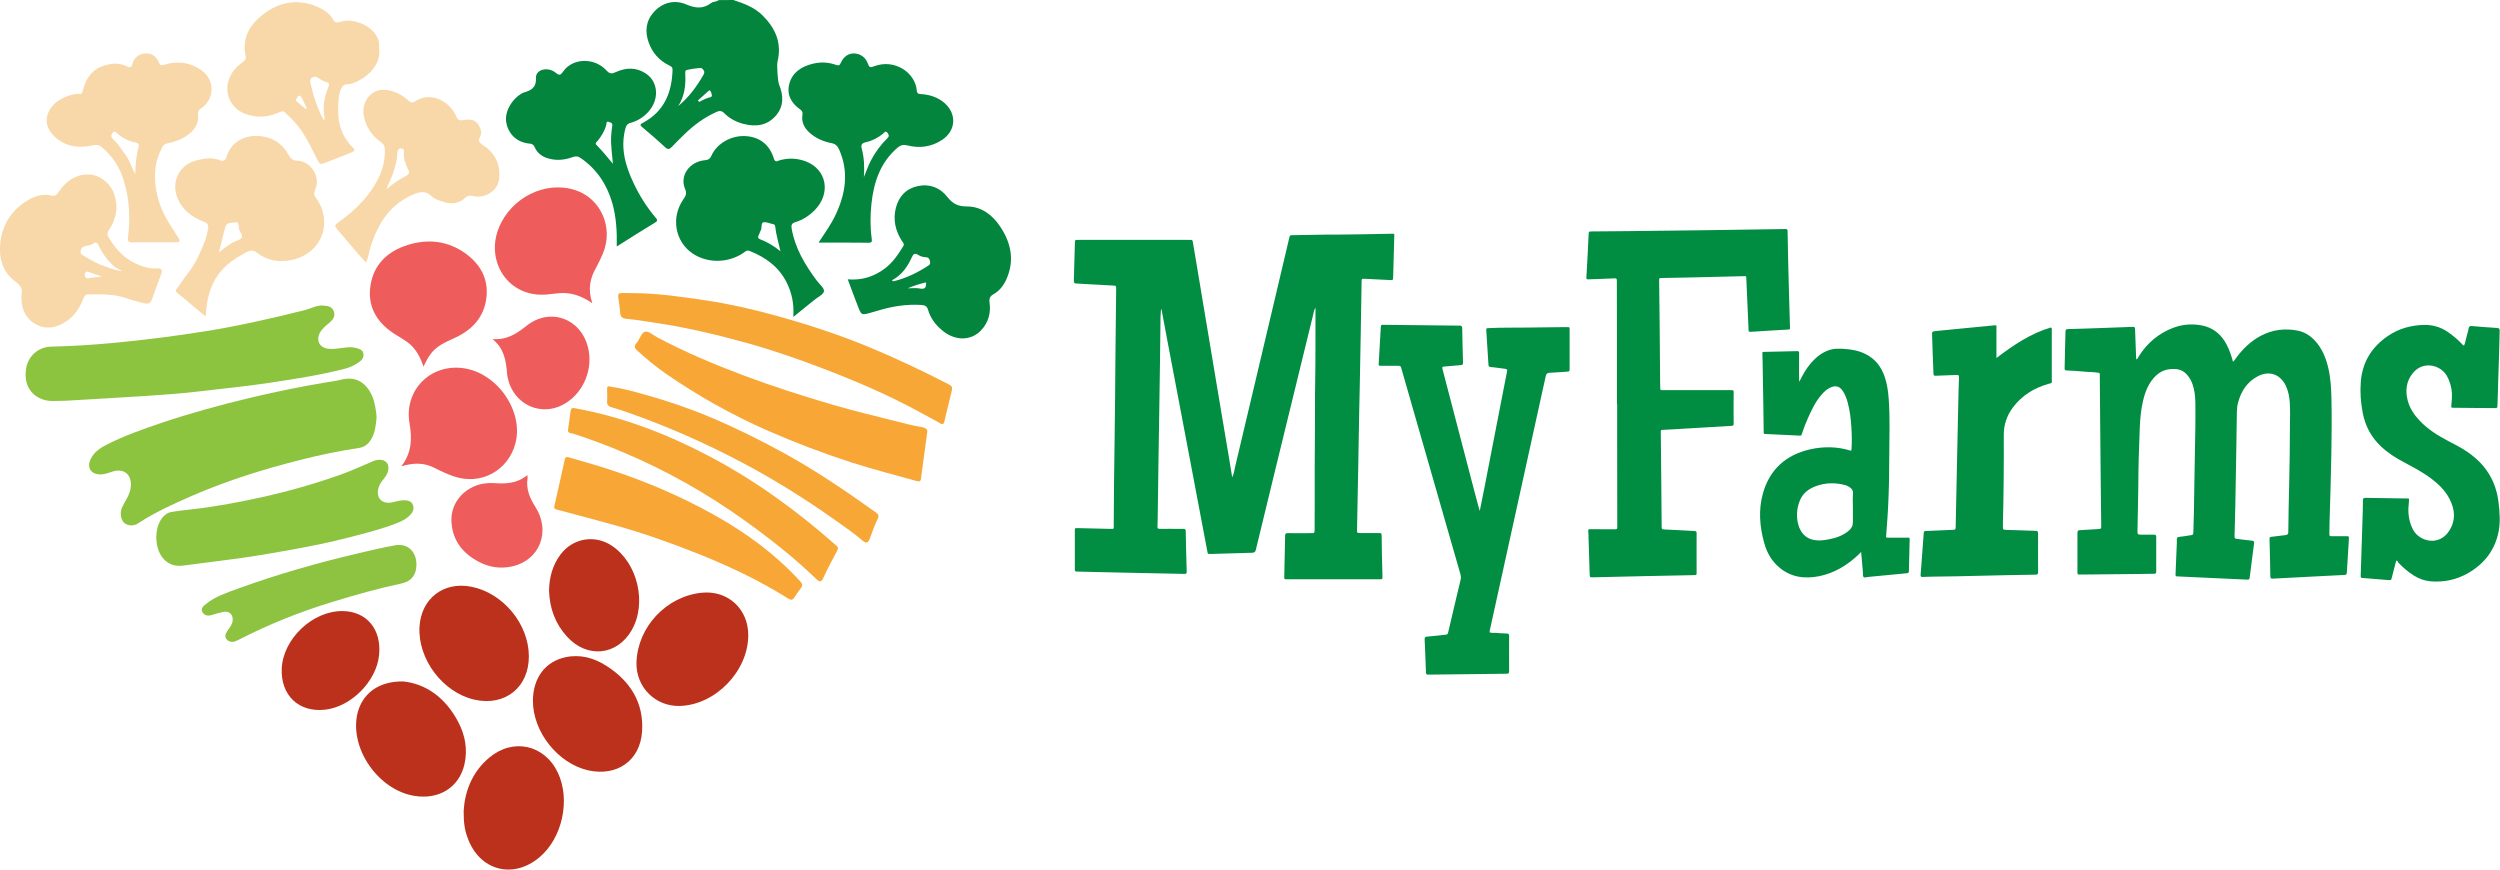
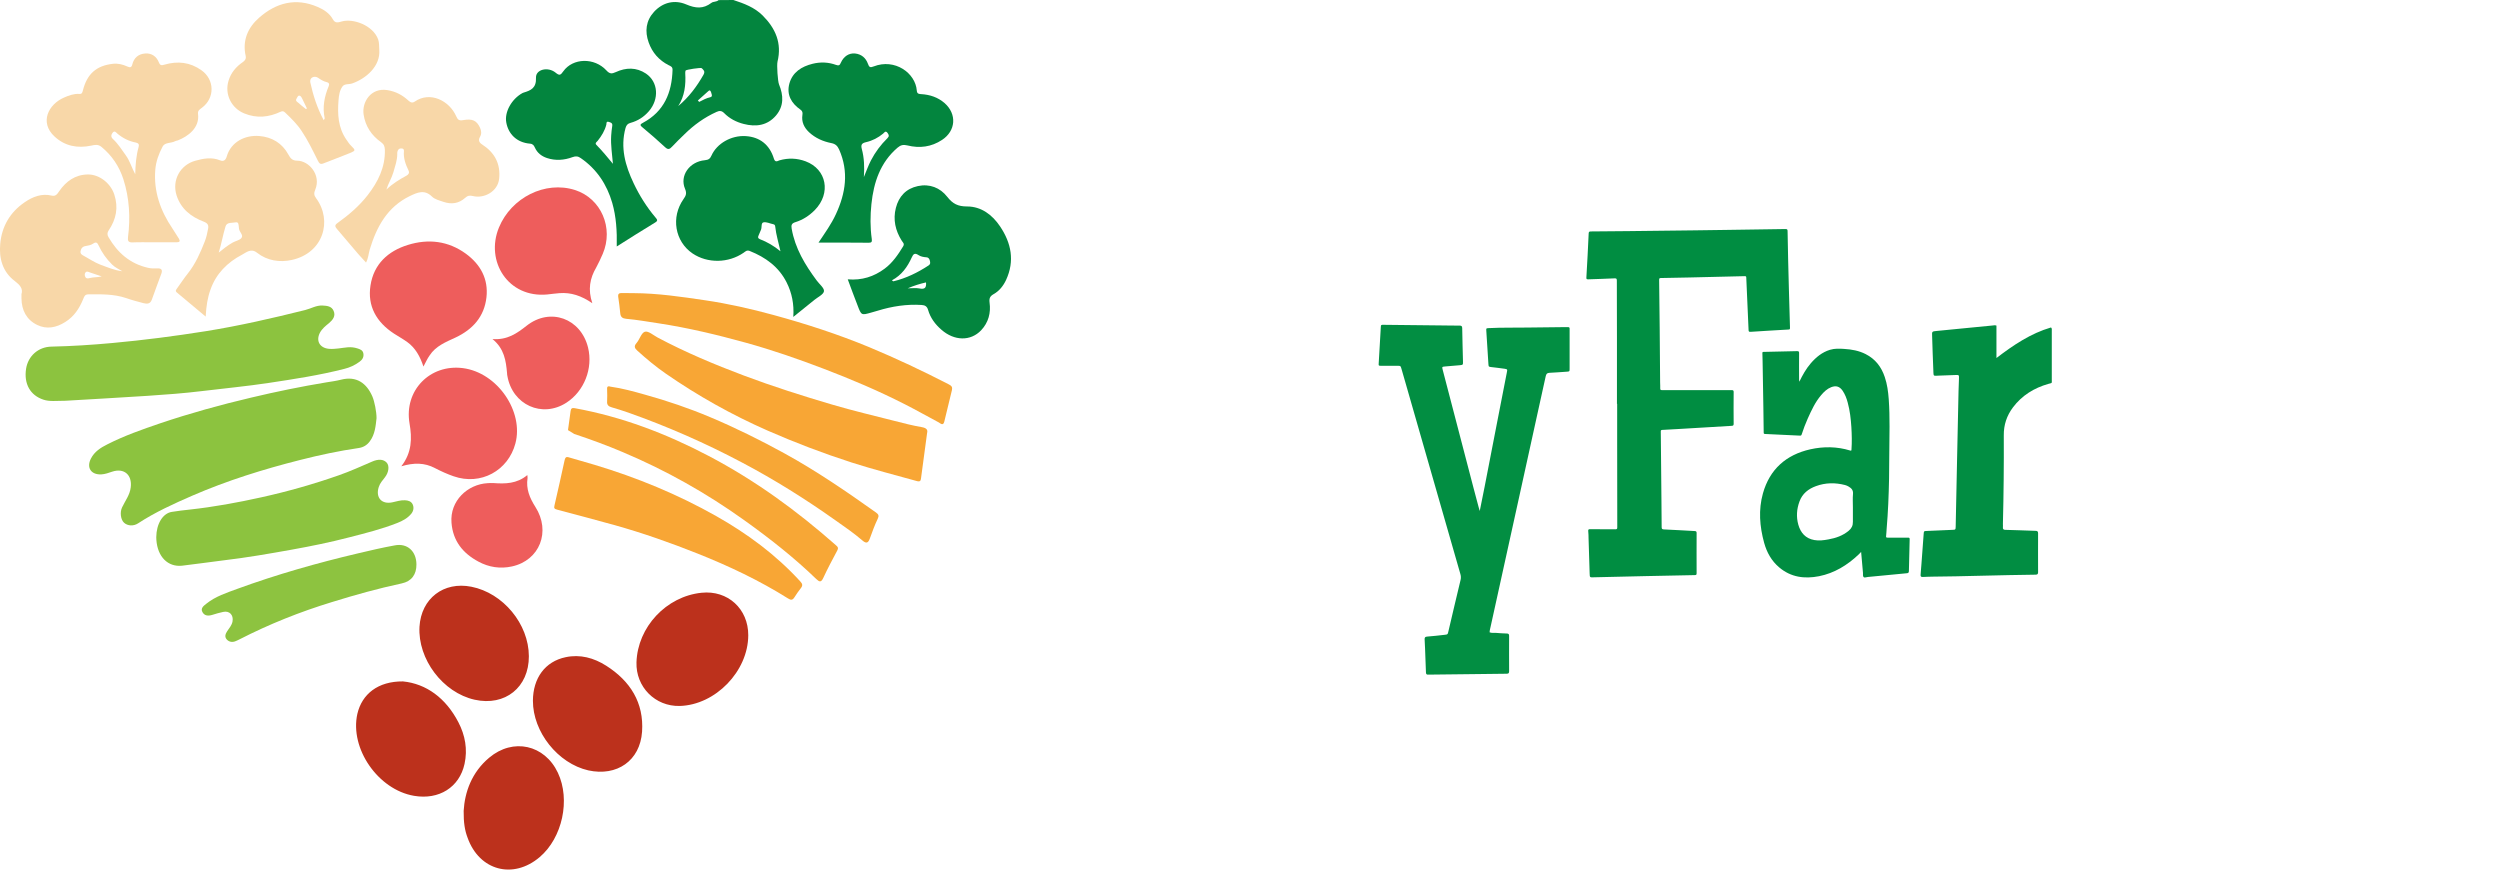
<svg xmlns="http://www.w3.org/2000/svg" width="2281.3" height="793.5" viewBox="0 0 2281.3 793.5">
  <style>.st0{fill:#03853e}.st1{fill:#8cc33f}.st2{fill:#f8d7a8}.st3{fill:#f8a635}.st4{fill:#f7a736}.st5{fill:#ee5d5c}.st6{fill:#bc311c}.st7{fill:#8dc340}.st8{fill:#018e42}.st9{fill:#028e42}.st10{fill:#018d42}.st11{fill:#008d41}</style>
  <path class="st0" d="M669.2 0c9.8 3.2 19.3 6.7 26.8 14.2 11.7 11.7 17.6 25.2 13.5 42-.8 3.1.2 18.1 1.4 20.9 4.1 9.9 4.5 19.6-2.7 28.2-7.9 9.3-18.4 10.7-29.6 7.8-6.7-1.7-12.9-4.9-17.8-9.9-2.3-2.3-4.3-2.3-6.9-1.1-11.1 5-20.8 12-29.4 20.5-3.8 3.7-7.7 7.4-11.3 11.3-2.1 2.3-3.6 2.9-6.2.5-6.8-6.3-13.8-12.4-20.9-18.3-2.7-2.2-1.6-2.8.7-4.1 19.2-10.3 26.3-27.4 26.9-48.2.1-2.8-1.6-3.4-3.5-4.3-8.9-4.5-15-11.5-18.3-20.8-3.6-10.1-2.5-19.8 4.9-27.9C604.9 2 615.7-.4 626.1 4c8.7 3.7 15.6 4.3 23.1-1.4 1.8-1.4 4.7-.7 6.5-2.5 4.6-.1 9.1-.1 13.5-.1zm-50.3 96.8c9.7-8.1 17-17.9 23.1-28.7 1.7-3.1-.1-4.3-1.7-5.9-.7-.7-14.3 1.3-14.7 2.2-.3.7-.3 1.7-.3 2.5.6 10.5-.5 20.7-6.4 29.9zm17.9-5.1c.4.4.8.9 1.2 1.3 3.3-1.7 6.6-3.5 10.2-4.3 1.3-.3 1.6-1.2 1.3-2.3-.4-1.3-.6-2.9-1.5-3.7-.8-.7-1.7.6-2.5 1.2l-8.7 7.8z" />
  <path class="st1" d="M343.6 381.6c-.8 6.9-1.3 14.7-6.2 21.2-2.5 3.4-5.9 5.4-9.9 6-18 2.6-35.8 6.4-53.5 10.9-33.6 8.5-66.7 18.8-98.5 32.6-17 7.4-33.8 15-49.4 25.2-4.2 2.8-9.6 2.5-12.9-.5-3-2.7-4-9.4-1.8-14 2.8-6 7.1-11.3 7.9-18.3 1.4-11.3-6-17.9-16.9-14.3-3.3 1.1-6.5 2.3-10 2.5-9.4.4-13.7-6.2-9.4-14.5 3.2-6.3 8.9-9.9 14.9-12.9 15.5-7.9 31.8-13.6 48.2-19.2 27.3-9.2 55.1-16.9 83.2-23.5 22.7-5.4 45.6-10.1 68.6-13.9 4.4-.7 8.9-1.3 13.2-2.4 14.3-3.7 23.5 3.3 28.7 15.3 2 4.7 3.8 14 3.8 19.8zM59.6 365.7c-8.4 0-14.3.9-20-1-12.1-4-17.9-14.5-15.8-28.2 1.8-11.5 11-20 23.2-20.2 18.6-.4 37.1-1.6 55.6-3.3 28.5-2.6 57-6.3 85.3-10.8 30.5-4.9 60.6-11.8 90.6-19.3 5.3-1.3 10.1-4.4 15.8-4.1 4.1.2 8.3.6 10.1 4.8 2.1 4.7-.6 8.2-4.1 11.2-3.2 2.6-6.4 5.1-8.4 8.9-3.8 7.4-.1 13.8 8.2 14.6 5.9.5 11.6-.9 17.4-1.4 3-.2 5.8.1 8.6 1 2.5.8 5 1.6 5.5 4.7.6 3.3-1.1 5.8-3.5 7.5-4.2 3.1-8.9 5.3-13.9 6.5-22.6 5.8-45.7 9.3-68.8 12.8-20.4 3.1-40.9 5-61.4 7.5-16.4 2-32.8 3.2-49.3 4.3-25.8 1.7-51.8 3.1-75.1 4.5z" />
  <path class="st0" d="M723.9 289.2c.8-11.8-1.3-22-6.1-31.5-7.2-14.3-19.2-22.9-33.7-28.7-2.6-1-3.8.4-5.5 1.6-13.9 9.6-32.9 9.9-46.6.7-16.2-11-19.9-33.1-8.3-49.6 2.2-3.1 3.2-5.2 1.4-9.4-5.1-11.9 4-24.8 18.1-26.1 3.3-.3 4.8-1.4 6-4.2 5-11.2 18.2-18.6 31.2-17.8 12.9.8 21.9 7.8 25.8 20.6 1.2 3.9 3.5 2 5.1 1.5 8.1-2.3 16-2 23.8.9 19.3 7.2 23.4 29.1 8.5 44.4-5 5.1-10.9 9-17.7 11.1-3.4 1-4.1 2.6-3.5 5.9 3.1 18 12.2 33 22.8 47.3 2.4 3.3 7 6.9 6.7 9.8-.4 3-5.6 5.4-8.8 8-5.9 4.8-12 9.8-19.2 15.5zm-11.7-59.9c-1.7-7.7-4-15-4.8-22.6-.1-1.1-.6-1.9-1.8-2.1-3-.6-6.2-2.3-8.9-1.7-2.4.5-1.3 4.5-2.3 6.8-.8 1.7-1.4 3.5-2.2 5.2-.7 1.5-.7 2.5 1.1 3.3 6.8 2.6 13.1 6.3 18.9 11.1z" />
  <path class="st2" d="M187.7 288.9c-9.4-7.9-17.8-14.9-26.2-21.9-1.8-1.5-.9-2.5.1-3.9 3.3-4.6 6.4-9.3 9.9-13.7 6.9-8.7 11.3-18.7 15.3-28.9 1.5-3.8 2.4-7.8 3.1-11.8.6-3.2-.3-5-3.9-6.4-11.6-4.4-20.9-11.6-24.9-24.1-4.3-13.7 3.2-27.6 17-31.5 7.5-2.1 15.1-3.5 22.7-.4 3.4 1.4 5.2-.4 6.1-3.5 3.9-13.5 16.9-19.7 29.6-18.7 11.6.9 21 6.5 26.7 17 1.8 3.4 3.7 5.5 7.8 5.5 11 0 22.2 13.1 16.7 26.4-1.4 3.3-1.2 5.2.7 7.8 15.3 20.6 6.6 50.1-22.1 56.4-11 2.4-22.4.8-31.8-6.6-5.4-4.3-9.7-.3-13.6 1.8-13.4 7-23.7 17.3-28.8 31.8-2.7 7.4-3.9 15.2-4.4 24.7zm11.9-58.4c4.1-3.4 8.1-6.5 12.6-9.1 2.6-1.5 6.4-2.1 8.1-4.2 2.1-2.7-1.8-5.4-2.2-8.4-.1-.3 0-.7-.1-1-.3-2.1 0-5.5-2.9-4.9-3.2.7-8.1-.4-9.3 3.7-2.4 7.8-3.7 15.9-6.2 23.9z" />
  <path class="st0" d="M746.9 221.4c6-9 11.7-16.9 15.8-25.8 9-19.3 12-38.9 3-59.2-1.5-3.3-3.4-5.1-7-5.8-7.7-1.5-14.7-4.6-20.5-10-4.5-4.3-6.9-9.3-6-15.6.3-2 .2-3.6-1.7-4.9-8.4-5.8-12.9-13.7-10.2-23.8 2.9-10.5 11.2-15.6 21.2-18.1 7.2-1.8 14.4-1.5 21.3 1 2.5.9 3.5.5 4.5-2 2.6-5.8 7.4-8.9 12.9-8.4 5.9.6 9.9 4.1 11.8 9.4 1.1 3.2 2.1 3.7 5.3 2.4 19.2-7.5 38.1 6 39.3 22.1.2 3 2 3.1 4.2 3.2 7.9.5 15.1 2.9 21.2 8.2 11.3 10 10.3 25.3-2.4 33.6-9.7 6.4-20.4 7.8-31.6 5-3.6-.9-6.1-.4-8.9 2-15.8 13.5-21.8 31.6-23.9 51.4-1.1 10.6-1.2 21.3.3 31.9.3 2.4.1 3.5-2.6 3.5-14.9-.2-29.9-.1-46-.1zm41.4-59.8c2.4-5.8 4.1-10.7 6.5-15.3 3.9-7.5 8.9-14.2 15-20.2 1.8-1.8 1.4-3 .1-4.8-1.9-2.5-2.9-.3-4 .6-4.6 3.8-9.8 6.5-15.5 7.8-4 .9-5 2.3-4 6.2 2.2 8.1 2.5 16.3 1.9 25.7z" />
  <path class="st2" d="M140.4 221.1c-6.5 0-13.1-.2-19.6.1-3.7.1-4.4-1.5-4-4.7 2.3-17.9 1.3-35.6-4.2-52.9-3.8-11.8-10.5-21.8-20.2-29.7-3-2.4-6-1.7-9.2-1-12.4 2.6-23.9.5-33.4-8.3-14.1-13-5.5-29.5 8.7-35.6 4.3-1.9 8.9-3.6 13.9-3.3 2.2.2 2.7-1 3.2-3 3.8-15.2 12.2-22.8 27.6-24.5 4.3-.5 8.9.6 13 2.5 2.5 1.2 3.9.8 4.5-1.8 1.5-6.3 5.8-9.7 11.9-10.1 5.9-.4 10.3 2.8 12.4 8.2 1.2 3 2.6 2.7 5.1 2 12-3.5 23.3-2.3 33.7 5.1 12.1 8.5 12.4 25.4.5 34.2-2 1.5-4 2.6-3.6 5.6 1.7 13-9.5 20.7-18.4 24.2-.8.3-1.7.3-2.4.7-3.7 2.1-9.4.9-11.5 4.9-3.5 6.6-6.1 13.7-6.7 21.2-1.6 19.8 4.7 37.5 15.7 53.7 2 3 3.9 6 5.8 9.1 1.4 2.3.9 3.4-2 3.4h-20.8zm-17-62.1c.2-8.4.8-16.8 3.1-24.9.7-2.4-.2-3.5-2.5-4-6.3-1.2-11.9-4-16.8-8.1-1.2-1-2.6-3.4-4.6-.7-1.4 2-1.4 3.8.4 5.5 4.7 4.3 8 9.7 11.7 14.8 3.9 5.3 5.5 11.6 8.7 17.4z" />
  <path class="st0" d="M773.6 254.9c12.9 1.1 23.9-2.5 33.6-9.7 7.3-5.4 12.3-12.8 17-20.5 1.4-2.4-.4-3.5-1.3-5-5.9-9.3-8.1-19.3-5.4-30 2.7-10.5 9.3-17.6 20.1-19.9 10.7-2.3 20.3 1.5 26.7 9.7 5.1 6.5 9.8 8.9 18.2 8.9 12.9 0 23 7.6 30.1 18.2 10.2 15.2 13.5 31.4 5.5 48.8-2.5 5.4-6.2 10.1-11.4 13-3.3 1.9-4.2 3.8-3.7 7.7 1.3 9.4-1 18.2-7.7 25.3-9.6 10.1-24.5 9.8-36.2-.5-5.7-4.9-10.1-10.8-12.2-18.1-.9-3.2-2.8-4.3-5.8-4.5-13.7-.9-27.1 1.2-40.1 5.2-2 .6-4 1.1-5.9 1.7-9.1 2.6-9.1 2.6-12.5-6.4-3-7.6-5.8-15.3-9-23.9zm40.3.9c.6.4 1.1 1 1.4.9 11.6-2.8 22.2-8 32.1-14.5 1.7-1.1 1.5-2.4 1.2-4-.4-1.7-1-3.2-3.2-3.4-2.6-.2-5.2-.6-7.4-2.1-3.2-2.1-4.6-1-6 2.2-3.9 8.6-9.2 16.2-18.1 20.9zm14.4 7.3c4.2 0 7.5-.5 10.6.1 4.8 1 6.6-.4 6.1-5.5-5.5 1.3-10.7 2.8-16.7 5.4z" />
  <path class="st1" d="M142.6 490.2c.1-12.1 5.9-21.8 14.2-23.1 5.4-.9 10.9-1.5 16.3-2.1 22-2.4 43.8-6.4 65.4-11.2 24-5.3 47.6-12 70.7-20.1 10.3-3.6 20.4-8.2 30.4-12.5 5.5-2.4 10.3-2.3 13.3 1 2.6 2.9 1.9 8.8-1.6 13.3-2.2 2.8-4.6 5.5-5.7 9-3 9.5 2.6 15.9 12.3 13.9 3.9-.8 7.6-2.1 11.6-1.9 3 .1 5.7 1 7 3.6 1.4 2.9.9 6.1-1.2 8.7-3.4 4.1-7.9 6.5-12.7 8.4-14.2 5.6-29 9.3-43.8 13.1-17.6 4.6-35.5 8.2-53.3 11.4-20.1 3.6-40.2 7.1-60.5 9.5-13 1.6-25.9 3.5-38.8 5-13 1.4-22.4-8.1-23.5-23.5-.1-.8-.1-1.7-.1-2.5z" />
  <path class="st2" d="M19.6 268.4c1.6-5.1-1.5-8.4-6.2-12C2.3 248-1 235.7.2 222.6c1.4-16 9-29 22.4-38.1 7.3-5 15.5-8.2 24.6-6 3.8.9 5.2-1.7 6.8-4 6.3-9.1 14.6-15.1 26-15.3 10.7-.2 21 8.1 24.3 18.3 3.9 11.9 1.7 22.6-5.1 32.7-1.4 2.1-1.5 4-.2 6.2 8.3 14.3 19.7 24.3 36.2 28 2.9.7 5.8.6 8.7.5 3.9-.1 4.4 1.9 3.3 4.9-2.8 7.9-5.9 15.6-8.6 23.5-1.5 4.3-4.5 4.1-7.8 3.3-5.3-1.4-10.6-2.8-15.7-4.6-11.3-3.8-22.9-3.5-34.6-3.4-3.3 0-3.8 2.5-4.7 4.6-3.5 8.4-8.2 15.6-16.2 20.6-8.3 5.3-17.1 6.9-25.7 2.7-9.7-4.7-14.2-13.4-14.3-24.3v-3.8zm92-20.9c-3.2-1.9-6.6-3.4-9.3-6.1-5.2-5.1-9.3-10.9-12.3-17.4-1.2-2.7-2.4-3.5-5-1.7-2 1.4-4.4 1.8-6.8 2.2-2.7.4-4.2 2-4.7 4.7-.4 2.7 1.6 3.5 3.4 4.5 4.7 2.6 9.3 5.7 14.4 7.7 6.6 2.4 13.1 5.3 20.3 6.1zm-18.8 4.7c-3.5-1.2-7-2.3-10.5-3.5-1.4-.5-3-1.5-4.2-.2-1.1 1.2-.9 3-.2 4.3.9 1.7 2.8 1.3 4.1.9 3.5-.9 7.1-.5 10.8-1.5zM346.1 45.5c1.2 14.6-11.8 26.1-24.6 30.6-3 1.1-7.1.1-9 2.8-2.6 3.6-3.3 8.3-3.6 12.7-1 12.6-.4 25 7.3 36 1.3 1.8 2.4 3.7 4.1 5.3 4.3 4.3 4.4 4.5-1.1 6.8-7.9 3.3-15.9 6.1-23.8 9.3-2.9 1.2-4 .4-5.4-2.5-4.6-9.2-9-18.4-14.7-26.9-4.2-6.4-9.6-11.6-15-16.8-1.2-1.2-2.4-1.7-4.1-.9-10.8 5.1-21.8 6.3-33.3 1.6-11.8-4.8-18.2-17.6-14.3-30 2.2-7.2 6.8-12.6 12.9-16.8 2.1-1.4 3.2-3.1 2.7-5.6-3.2-14.2 2-26 12.3-35C252 2.5 269.9-2.3 289.8 6.3c5.7 2.4 10.9 5.8 14 11.4 2.1 3.9 5.1 2.7 8 1.9 10.2-3 28.5 3.3 33.3 16.4 1 3.1.8 6.2 1 9.5zm-50.7 64.2c.6-1.1.9-1.5.9-1.7-2.2-10.3-.3-20 3.7-29.5.8-1.9 0-3.2-1.7-3.5-3.1-.7-5.6-2.3-8.2-4.1-1.7-1.1-3.7-1.1-5.4-.1-1.5 1-1.9 2.8-1.5 4.6 2.6 11.8 6.2 23.1 12.2 34.3zm-16.3-10.2c.3-.2.7-.3 1-.5-1.4-3-2.8-6-4.3-8.9-.7-1.3-1.4-3.1-3.2-2.8-.8.2-1.4 1.7-2 2.7-1.2 1.9.3 2.8 1.5 3.7 2.2 2 4.6 3.9 7 5.8z" />
  <path class="st3" d="M846 395.1c-1.9 14.5-3.7 27.8-5.5 41-.3 2-.4 3.9-3.8 2.9-19.9-5.5-40-10.7-59.7-17-26-8.4-51.5-18.1-76.6-29.1-32.7-14.4-63.6-31.7-92.9-52-9.1-6.3-17.6-13.4-25.9-20.9-2.2-2-3.5-3.9-.8-6.9 2.9-3.3 4.4-9.4 7.7-10.4 3.1-.9 7.7 3.2 11.6 5.3 25.4 13.5 51.8 24.6 78.7 34.7 26.6 10 53.7 18.6 80.9 26.6 18.7 5.5 37.7 10 56.6 14.8 8.3 2.1 16.6 4.3 25 5.7 4.4.8 5.4 2.6 4.7 5.3z" />
  <path class="st0" d="M562.8 224.9c.3-14-.5-27.1-4.1-39.7-4.9-16.9-14.1-30.8-28.7-40.9-2.5-1.8-4.7-2-7.6-.9-7.6 2.8-15.5 3.4-23.3.8-4.8-1.6-8.8-4.6-11-9.5-.9-1.9-1.8-3.4-4.4-3.6-12.5-1-19.9-9.2-21.7-19.3-1.8-9.6 4.9-21.5 14.8-26.9.3-.2.6-.3 1-.4 6.7-2 11.7-4.2 11.3-13.6-.3-7.6 10.9-10.3 17.9-4.6 3.6 3 4.6 2.2 7-1.2 8.7-12.3 28.4-12.8 39.4-.8 3 3.3 5 3.1 8.5 1.5 9.3-4.3 18.8-4.5 27.5 1.3 11.3 7.6 12.3 23.3 2.7 34.4-4.5 5.2-10.1 8.8-16.7 10.6-2.6.7-3.8 2-4.6 4.7-4.9 17.9-.2 34.4 7.4 50.4 5.3 11.2 11.9 21.7 19.9 31.2 1.4 1.7 2.7 2.9-.2 4.6-11.6 7-22.9 14.2-35.1 21.9zm-3.5-75.4c-.7-8.7-2.1-17-1.6-25.5.2-3.1.5-6.1 1-9.2.4-2.7-1.6-3.1-3.3-3.6-2.4-.7-1.9 1.6-2.1 2.5-1.4 5.6-4.4 10.4-7.9 14.8-.8 1-2.9 2.1-1.1 3.8 5.2 5.3 10.1 11.2 15 17.2z" />
  <path class="st2" d="M334 239.6c-2.6-2.8-4.9-5.3-7.1-7.8-6.5-7.5-12.8-15.2-19.3-22.7-2.1-2.4-2.3-3.7.4-5.6 10.2-7.3 19.8-15.5 27.5-25.4 9.4-12.1 16.1-25.4 15.7-41.4-.1-3-.8-5-3.4-6.9-8.8-6.2-14.4-14.6-16-25.3-1.7-11.3 6.6-24.6 21.5-22.3 7.7 1.2 13.9 4.5 19.4 9.6 2 1.8 3.7 2.4 5.9.8 13.9-9.5 31.4-.8 37.7 13.5 1.4 3.2 2.6 4.2 6.4 3.5 8.6-1.5 12.3.5 15.3 6.9 1.3 2.8 1.6 5.7 0 8.4-1.8 3.1-.7 5.2 1.9 6.9 11.4 7.3 17 17.6 15.6 31.2-1.2 11.9-13.9 18.4-23.9 15.9-3-.7-4.8-.5-7.2 1.7-5.7 5.1-12.4 6.1-19.7 3.6-3.7-1.3-7.9-2.2-10.6-4.9-6.8-6.7-13.4-3.6-20.1-.4-20.6 10-30.3 28-36.6 48.8-1.1 3.8-1.2 7.8-3.4 11.9zm18.6-66.6c5.5-5.3 11.8-9.2 18.3-12.7 1.7-.9 3-2.4 1.9-4.7-2.7-5.6-4.8-11.3-4.2-17.7.1-1.3-.4-2.4-2-2.4-1.2-.1-2.4 0-3.2 1.2-.8 1.2-1 2.6-.9 4 0 5.7-2 11-3.5 16.4-1.6 5.5-4.7 10.3-6.4 15.9z" />
  <path class="st4" d="M578.3 267.5c21.9.1 43.5 3.3 65.1 6.5 21.1 3.1 41.8 7.8 62.3 13.4 29.7 8.1 59 17.6 87.5 29.4 24.7 10.3 48.9 21.7 72.7 34 2.6 1.3 3.3 2.6 2.8 5-2.3 9.7-4.6 19.3-7 28.9-1 4.2-3.5 1.7-5 .8-10.6-5.6-20.9-11.5-31.6-16.9-23.8-12.1-48.3-22.5-73.2-32-23.5-9-47.2-17.2-71.4-23.9-26.1-7.2-52.3-13.5-79.1-17.6-10-1.5-20-3.3-30.1-4.2-3.1-.3-5-1.5-5.3-5-.4-5.1-1.2-10.2-1.9-15.3-.3-2.2.8-3.2 2.9-3.2 3.7.1 7.5.1 11.3.1z" />
  <path class="st3" d="M518.6 417.2c8 2.3 16.1 4.6 24.1 7 38.6 11.6 75.7 26.9 110.8 46.7 28.5 16.1 54.6 35.4 76.8 59.7 2.1 2.2 2.3 3.8.5 6.1-2.1 2.7-4.1 5.5-5.9 8.4-1.7 2.6-3.1 2.7-5.8 1-26.1-16.4-53.8-29.5-82.4-40.9-24.9-9.9-50.3-18.9-76.2-26.1-17.3-4.8-34.6-9.4-52-14-2.6-.7-3.2-1.3-2.5-4 3.2-13.7 6.2-27.4 9.2-41.1.5-2 1-3.4 3.4-2.8z" />
-   <path class="st4" d="M518.3 392.5c.9-6.6 1.7-12 2.4-17.5.3-2.4 1.5-3 3.9-2.5 42.9 7.8 83.1 23.1 121.6 43.3 42.6 22.3 81.1 50.3 117 82.1 1.6 1.4 1.9 2.3.9 4.3-4.4 8.3-8.9 16.6-12.8 25.1-2 4.4-3.6 3.8-6.5 1-20.4-19.7-42.7-37.2-65.8-53.7-34.5-24.7-71.3-45.4-110.4-61.9C554 406.5 539.1 401 524 396c-2.1-.7-6-.4-5.7-3.5z" />
+   <path class="st4" d="M518.3 392.5c.9-6.6 1.7-12 2.4-17.5.3-2.4 1.5-3 3.9-2.5 42.9 7.8 83.1 23.1 121.6 43.3 42.6 22.3 81.1 50.3 117 82.1 1.6 1.4 1.9 2.3.9 4.3-4.4 8.3-8.9 16.6-12.8 25.1-2 4.4-3.6 3.8-6.5 1-20.4-19.7-42.7-37.2-65.8-53.7-34.5-24.7-71.3-45.4-110.4-61.9C554 406.5 539.1 401 524 396z" />
  <path class="st5" d="M540.5 276.7c-9.9-6.8-19.4-10-29.9-9.2-3.8.3-7.5.8-11.2 1.2-35.7 3.4-56.8-30.3-44.1-61.1 11.2-27.2 42.1-42.9 69.4-34.2 23.8 7.6 35.5 34.6 25.3 58.3-1.8 4.2-3.8 8.4-6 12.5-5.7 9.7-7.7 20-3.5 32.5zM366.2 425.5c9.7-12.5 9.9-25.5 7.5-39.2-5.1-29.9 18.6-54.2 48.6-50.4 31.9 4.1 55.8 39.9 48 68.8-6.6 24.8-31.6 38.6-56.4 29.9-5.8-2-11.5-4.6-16.9-7.4-9.6-5.1-19.4-5.1-30.8-1.7zM386.4 334.5c-3-9.1-7.3-17-14.8-22.4-3.9-2.8-8.1-5.1-12.1-7.7-15.9-10.4-24.4-25-21.4-44 3-19.4 16-31.3 34.1-36.9 18.7-5.8 36.8-3.7 52.9 8 13.4 9.8 20.7 23.1 18.8 39.9-2 17.6-12.5 29.2-28.2 36.6-8.8 4.1-18.1 7.7-23.7 16.4-2.1 2.9-3.5 6.2-5.6 10.1z" />
  <path class="st6" d="M486.3 639.4c.1-20.6 11.1-35.8 29.9-39.7 13.2-2.8 25.7.6 37 7.8 21.9 13.9 34.5 33.8 32.7 60.2-1.8 26.5-23 41-49 35.3-27.8-6.3-50.7-35.1-50.6-63.6zM367.7 621.8c21.2 2.1 39.1 15.1 50.6 37.3 6.2 11.9 8.5 24.7 5.6 38-4.7 21.4-23.4 33-46.1 29.1-32.8-5.6-58.8-43.2-51.7-74.8 4.2-18.1 18.9-29.8 41.6-29.6zM682.8 579.7c-.1 32.9-30 63.6-62.5 64.5-22.4.6-40.2-17.4-39.5-39.8 1-32.2 27.2-60.2 59.4-63.5 23.9-2.5 42.7 14.7 42.6 38.8zM482.6 598.8c.1 28.4-21.7 45.9-49.5 39.7-29-6.5-52-37-50.3-66.7 1.6-25.7 22-41.4 47.3-36.4 29 5.7 52.4 34 52.5 63.4zM423.1 739.9c1-16.9 7.2-35 23.3-48.5 21.8-18.3 50.6-11.9 62.7 13.8 11.6 24.6 4.1 59.3-16.6 76.9-24.2 20.6-55.1 12.4-65.8-17.6-2.6-6.8-3.7-13.9-3.6-24.6z" />
  <path class="st7" d="M380 515c.1 9.2-4.4 15.5-13.5 17.4-21.5 4.6-42.6 10.5-63.6 17-29.1 8.9-57.2 20.1-84.3 34-1.4.7-2.8 1.4-4.2 1.9-2.9 1-5.6.3-7.5-1.8-2.1-2.4-1.3-4.9.4-7.5 1.8-2.8 4.3-5.4 4.9-9 1-5.8-2.8-9.9-8.6-8.6-3.3.7-6.7 1.7-9.9 2.7-3.6 1.1-7.1 1-9-2.6-1.9-3.5 1.2-5.7 3.6-7.6 8.3-6.7 18.4-9.9 28.1-13.5 36.1-13.2 73.1-23.7 110.5-32.5 11-2.6 22.1-5.2 33.2-7.2 11.5-2.3 19.8 5.2 19.9 17.3z" />
  <path class="st4" d="M556.9 352.8c10.8 1.5 21.3 4.4 31.9 7.4 20.1 5.6 39.9 12.3 59.1 20.4 23.3 9.8 45.9 21 68.1 33.2 29.1 16 56.4 34.7 83.4 53.9 2.3 1.6 2.9 3 1.5 5.8-2.8 5.8-5 12-7.2 18-1.4 3.9-3.1 4.8-6.6 1.8-7.8-6.7-16.2-12.5-24.6-18.4-27.5-19.5-55.9-37.3-85.7-53-33.4-17.7-67.9-32.8-103.5-45.4-5-1.8-10.1-3.3-15.1-4.8-2.8-.8-4.5-2.1-4.2-5.4.2-3.6.1-7.2 0-10.8-.2-2.1.2-3.6 2.9-2.7z" />
-   <path class="st6" d="M501 538.7c.3-11.9 3.2-23.2 10.7-33 11.3-14.7 31-18 46.5-7.8 23.7 15.7 32.4 52.5 18.2 77.2-13.4 23.3-40.9 25.9-59.1 5.7-10.8-11.9-15.8-25.9-16.3-42.1zM312.3 557.6c22.3.1 36.1 16.7 33.6 40.4-2.5 23.8-25.4 46.9-49.2 49.6-24.1 2.7-40.7-13.1-39.6-37.7 1.3-27 28.1-52.4 55.2-52.3z" />
  <path class="st5" d="M449.4 309.4c13.6 1 22.3-5.2 31.2-12.2 21.5-16.9 49.4-6.7 56 19.9 4.7 19-3.5 39.9-19.8 50.4-22.1 14.2-49.2 2-53.8-24.4-.2-.8-.3-1.7-.3-2.6-1-11.3-2.5-22.3-13.3-31.1zM481.2 433.5c.1 1.5.3 2.2.2 2.8-1.5 9.8 1.9 18 7.1 26.2 14.4 22.5 4 48.9-21.4 54.4-10.5 2.3-20.9.8-30.5-4.4-14.2-7.6-23.3-18.8-24.6-35.5-1.6-20 14.7-35.1 33-36.1 1.7-.1 3.4-.2 5.2-.1 10.8.8 21.5.7 31-7.3z" />
-   <path class="st8" d="M1200.4 280.7c-1.4 2.3-1.6 4.4-2.1 6.4-11.2 45.8-22.4 91.6-33.6 137.5-6.3 25.6-12.5 51.3-18.7 77-.4 1.8-1.1 2.7-3.2 2.8-12.7.3-25.3.7-38 1.1-2.6.1-2.7 0-3.1-2.5-5.4-28.7-10.8-57.4-16.3-86.1-7-36.7-13.9-73.3-20.9-110-1.5-7.8-2.9-15.7-4.4-23.5-.1-.4 0-1-.7-1.2-.1 2.5-.3 4.9-.4 7.4-.2 13.9-.3 27.7-.5 41.6l-.9 60.2c-.2 10.5-.3 20.9-.5 31.4-.2 17-.5 34.1-.7 51.1 0 2.2-.1 4.5-.2 6.7-.1 1.5.5 2 2 2 6.1-.1 12.2 0 18.3 0 1.1 0 2.1.1 3.2 0 1.9-.2 2.3.7 2.3 2.4.2 12.2.5 24.4.9 36.6 0 1.6-.4 2.1-2 2.1-11.2-.3-22.3-.5-33.5-.7-6.5-.1-12.9-.2-19.4-.4-14.9-.3-29.8-.7-44.7-1-2.4-.1-2.5-.1-2.5-2.6v-34.6c0-2.5.1-2.5 2.5-2.5 9.7.2 19.5.5 29.2.7 4.4.1 3.8.5 3.8-3.7.2-26.3.3-52.6.8-78.9.4-23.4.5-46.8.7-70.1.2-21.5.5-43 .7-64.5v-2.1c-.1-2.5-.1-2.6-2.5-2.7-4.7-.3-9.4-.5-14.1-.8-6.1-.3-12.2-.6-18.3-1-.5 0-.9-.2-1.4-.1-1.8.1-2.4-.8-2.3-2.6.2-5 .3-10.1.4-15.1l.6-20.1c0-1.5.4-2.2 2-2 .7.1 1.4 0 2.1 0h99.1c.7 0 1.4.1 2.1 0 1.4-.2 2.1.4 2.3 1.9.8 5 1.7 9.9 2.5 14.9 3.5 20.7 6.9 41.4 10.4 62.2 3.4 20.4 6.8 40.8 10.2 61.1l9.6 57c1.1 6.4 2.1 12.7 3.2 19.5 1.6-3 1.9-6 2.5-8.8 11.7-49.4 23.4-98.9 35.1-148.3 4.8-20.2 9.5-40.4 14.3-60.6.7-3.1.7-3.2 3.8-3.2 9.7-.2 19.5-.4 29.2-.5 10.7-.1 21.4 0 32.1-.3 9.4-.3 18.8-.2 28.2-.5 2.9-.1 2.8-.2 2.7 2.6-.3 12.2-.6 24.4-1 36.6-.1 3.2-.2 3.2-3.6 3-7.5-.4-15-.7-22.5-1.1-2.6-.1-2.6-.1-2.7 2.3-.3 16-.5 31.9-.8 47.9l-.9 48.3c-.1 7.6-.3 15.3-.5 22.9l-.9 51.4c-.2 12.1-.5 24.2-.7 36.3-.1 6.7-.3 13.4-.4 20.1 0 2.7 0 2.7 2.9 2.8h16.6c2.8 0 2.9.1 3 3 .1 5.3.1 10.6.2 15.9.1 6.5.4 12.9.5 19.4.1 4.1.4 3.9-3.7 3.9h-84.2c-1.4 0-1.8-.5-1.7-1.9.3-12.7.6-25.4.8-38 0-1.7.6-2.2 2.3-2.2 7.2.1 14.3 0 21.5 0 3 0 3 0 3.1-3.1 0-7.9.1-15.7.1-23.6 0-22.3-.1-44.7.2-67 .2-14.2-.1-28.4.2-42.6.4-22.1.2-44.2.3-66.3v-3.2zM2037.6 330.1c1.6-1.2 2.3-2.7 3.2-3.9 6-8 13-14.8 21.9-19.6 10.9-5.8 22.4-7.3 34.5-4.8 5.9 1.3 10.8 4.4 15 8.8 6.8 7.3 10.3 16.1 12.5 25.6 2.1 9.3 2.6 18.8 2.8 28.3.4 16.6.1 33.1-.1 49.7-.3 20.2-1 40.4-1.6 60.6-.1 3.9-.2 7.7-.2 11.6 0 2.9 0 2.9 2.8 2.9h12.3c2.8 0 2.8 0 2.7 2.7-.6 9.8-1.2 19.7-1.8 29.5-.2 3-.2 3-3.2 3.2-8.6.5-17.1.9-25.7 1.3-12.8.7-25.6 1.3-38.3 2-1.5.1-2.7.1-2.7-2.1-.1-10.9-.4-21.8-.7-32.8-.1-3.4.2-3.1 3-3.4 3.9-.4 7.7-1 11.5-1.4 1.8-.2 2.6-.8 2.6-2.8.2-14.4.4-28.9.8-43.3.5-17.9.6-35.7.7-53.6.1-6.9.3-13.9-.1-20.8-.3-5.4-1.3-10.7-3.6-15.7-5-10.6-15.2-14.2-25.5-8.8-9.8 5.1-15.3 13.6-18.1 24-.8 2.7-1 5.5-1.1 8.4-.2 10.8-.3 21.6-.5 32.4l-.9 51.8c-.2 9.4-.5 18.8-.7 28.2-.1 3.4 0 3.4 3.4 3.8 4.2.5 8.4 1.1 12.6 1.5 1.6.2 2 .8 1.8 2.3-1.3 10.1-2.6 20.3-3.9 30.4-.4 2.9-.4 2.9-3.1 2.8-10.1-.4-20.2-.9-30.3-1.4-10.1-.5-20.2-.9-30.3-1.4-.8 0-1.6-.2-2.5-.1-1.2 0-1.7-.5-1.6-1.7.4-8.1.7-16.2 1-24.3.1-2.6.3-5.2.2-7.7 0-1.7.6-2.2 2.2-2.4 3.3-.3 6.5-.9 9.8-1.4 2.9-.4 3-.4 3.1-3.5.2-6.2.4-12.4.5-18.7.3-17.9.5-35.7.9-53.6.3-15.2.6-30.3.4-45.5-.1-5.6-.7-11.2-2.6-16.6-1.2-3.4-2.9-6.4-5.3-9-4.5-4.9-10.2-5.4-16.2-4.6-4.6.6-8.7 2.7-12.1 6-6.4 6.3-9.5 14.2-11.5 22.6-1.9 7.9-2.6 16-3 24.1-.8 18.7-1.3 37.3-1.4 56-.1 12.7-.5 25.4-.7 38-.1 4.2 0 4.2 4.4 4.2h10.6c1.5 0 2.1.4 2.1 2v31.7c0 1.6-.6 2-2.1 2-5.4 0-10.8.2-16.2.2-16.6.2-33.1.4-49.7.5h-2.5c-1.1 0-1.4-.5-1.4-1.5v-2.1-33.1c0-3.7 0-3.7 3.9-3.9 4.9-.3 9.8-.6 14.8-.9 2.9-.2 3-.2 3-2.9-.1-15.2-.3-30.3-.5-45.5-.1-6.9-.1-13.9-.2-20.8l-.3-33.1-.3-38.1c0-.7.1-1.4-.4-2.1-5-1-10.2-.7-15.3-1.3-4.5-.5-9.1-.6-13.7-.9-2.7-.2-2.7-.2-2.7-2.9l.6-25.7c.1-2.3.2-4.7.2-7 0-1.6.6-2.2 2.3-2.2 9.5-.2 19-.6 28.5-.9 10-.4 19.9-.7 29.9-1.1 2.5-.1 2.7.1 2.8 2.7.3 8.9.7 17.8 1 27 1.5-.5 1.8-1.9 2.4-2.9 7.7-12.1 18-20.9 31.5-26 8.3-3.1 16.9-3.8 25.6-2.2 9.3 1.7 16.4 6.7 21.4 14.7 2.8 4.5 4.7 9.4 6.3 14.5.3 1.3.7 2.5 1.1 4z" />
  <path class="st9" d="M1359.3 577c1.9.8 3.8.4 5.6.5 3.4.3 6.8.5 10.2.6 1.5 0 2 .7 2 2.1 0 10.8-.1 21.6 0 32.4 0 2.1-1.1 2.2-2.6 2.2l-25.7.3c-14.7.2-29.4.4-44 .5h-1.4c-1.7.2-2.2-.6-2.2-2.2-.2-7.2-.5-14.3-.8-21.5-.1-2.8-.2-5.6-.4-8.4-.1-1.7.4-2.5 2.3-2.6 5.3-.4 10.5-1 15.8-1.6 2.9-.3 3-.4 3.6-3.2 3.7-15.6 7.3-31.3 11.1-46.9.5-2 .3-3.9-.3-5.8-16.7-58.1-33.3-116.2-50-174.2-1.2-4.2-2.4-8.3-3.6-12.5-.8-2.9-.9-2.9-3.8-2.9h-14.8c-2.3 0-2.4-.1-2.2-2.4.6-10.9 1.2-21.8 1.9-32.7.1-2.4.3-2.3 2.7-2.3l55.7.6c4.5 0 8.9.2 13.4.1 1.8 0 2.5.5 2.5 2.4.1 10.1.5 20.2.7 30.3.1 3.2 0 3.2-3.2 3.5-4.3.4-8.7.7-13 1.1-3 .3-3 .3-2.3 3.1 9.3 35.8 18.7 71.5 28 107.3 1.5 5.9 3.1 11.8 4.7 17.7.3 1 .6 2 1.1 3.8 1.6-8 3-15.2 4.5-22.4 3.9-19.9 7.7-39.9 11.6-59.8 2.9-14.9 5.8-29.7 8.7-44.6.5-2.4.4-2.6-2.1-3-4-.6-7.9-1-11.9-1.5-2.7-.3-2.7-.3-2.9-2.9-.6-10-1.3-19.9-1.9-29.9-.2-2.7-.2-2.7 2.6-2.8 11.5-.6 23-.3 34.5-.5 11.6-.2 23.3-.3 34.9-.4h2.5c1 0 1.6.4 1.5 1.4v36.3c0 2.8 0 2.8-2.9 3-5.2.3-10.3.8-15.5 1-2.3.1-2.9 1.1-3.4 3.1l-7.8 35.4c-5.6 25.3-11.1 50.7-16.7 76-8.6 39.1-17.2 78.2-25.8 117.2-.3 1.6-.9 3.3-.9 5.1z" />
-   <path class="st8" d="M2186.6 511.5c-1.3 5.2-2.6 10.1-3.9 15.1-.7 2.9-.7 2.9-3.7 2.7-7.4-.6-14.7-1.2-22.1-1.8-2.8-.2-2.8-.3-2.7-2.8.5-16.5 1.1-33.1 1.6-49.6.2-6.1.4-12.2.4-18.3 0-1.7.4-2.6 2.3-2.5 13.1.2 26.3.4 39.7.6.2 3.1-.4 6.1-.5 9-.2 7 1.1 13.7 4.6 20 5.7 10.1 23.2 14.9 32.5.7 6.3-9.7 5.5-19.6.4-29.4-3.8-7.4-9.7-13.2-16.3-18.2-7.9-6-16.6-10.6-25.3-15.2-7.6-4-14.8-8.6-21.1-14.6-8.7-8.3-14.1-18.4-16.4-30.1-1.9-9.6-2.6-19.3-1.8-29.1 1.5-17.7 10-31.3 24.4-41.2 10.3-7.1 21.8-10.2 34.2-10.3 7.3 0 14.1 2 20.3 6.1 4.8 3.2 9.2 7 13.2 11.1.5.6.9 1.4 2.1 1.6 1.3-2.8 1.6-6 2.5-8.9.7-2.2 1.2-4.5 1.7-6.8.3-1.4.9-2.2 2.6-2.1 7.8.7 15.7 1.3 23.5 1.8 1.9.1 2.3 1 2.2 2.7-.2 6.8-.3 13.6-.5 20.4l-.9 26.7c-.2 6.8-.3 13.6-.6 20.4-.1 2.9-.2 2.9-3 2.9-12.3-.1-24.7-.1-37-.3-2.3 0-2.3-.1-2.1-2.4.4-4.9 1-9.8.1-14.7-.8-4.3-2.1-8.4-4.3-12.2-5.9-10-22-13.9-31.3-1.9-5.8 7.5-6.6 15.8-4.3 24.7 1.9 7.1 5.9 13 10.9 18.3 7.4 7.9 16.5 13.5 26 18.5 6 3.2 12.1 6.2 17.7 10.1 16.4 11.2 26 26.4 28.3 46.2 1 8.7 1.7 17.3.1 26-3.2 16.9-12.8 29.5-27.6 38.1-10.7 6.2-22.2 8.7-34.5 7.7-5.6-.5-10.7-2.4-15.5-5.4-5.2-3.3-9.8-7.3-14-11.7-.3-.9-.6-1.5-1.9-1.9z" />
  <path class="st10" d="M1821.8 297.1v29.6c15.7-12 31.4-22.5 49.8-27.9 1 1 .7 2 .7 2.9v44.8c0 3.4.6 2.8-3.1 3.8-13 3.7-24.1 10.5-32.3 21.4-5.7 7.6-8.5 16-8.4 25.6.1 13.5 0 27-.1 40.5-.1 13.4-.4 26.8-.7 40.2 0 1.1.1 2.1 0 3.2-.2 1.7.7 2.3 2.3 2.3 4.5.1 8.9.2 13.4.4 4.7.2 9.4.4 14.1.5 1.6 0 2.3.5 2.3 2.2 0 11.9-.1 23.7 0 35.6 0 1.7-.7 2.2-2.3 2.2-8.1.1-16.2.2-24.3.4-16.2.4-32.4.8-48.6 1.1l-21.1.3c-2.9.1-5.9.1-8.8.3-1.7.1-2.3-.5-2.1-2.2.3-3.4.5-6.8.8-10.2.7-9 1.3-18 2-27 .2-2.5.2-2.5 3-2.6 7.7-.3 15.5-.6 23.2-1 2.9-.1 2.9-.2 3-3l1.2-58.1c.5-21.8.9-43.7 1.4-65.5.1-3.9.3-7.7.4-11.6.1-3.1 0-3.2-3-3.1l-16.2.6c-.5 0-.9.1-1.4.1-2.5 0-2.5 0-2.7-2.4-.3-6.1-.5-12.2-.7-18.3-.2-5.2-.4-10.3-.5-15.5-.2-4.2-.2-4.3 4.2-4.7 7.8-.8 15.7-1.5 23.5-2.3 9.2-.9 18.5-1.8 27.7-2.7.9-.1 1.9-.4 3.3.1z" />
  <path class="st11" d="M1475.5 368.6v-59.7c0-17.6-.1-35.3-.1-52.9 0-1.6-.4-2.1-2-2-8.1.4-16.1.6-24.2.9-1.2 0-1.7-.2-1.6-1.6.8-13.4 1.5-26.9 2.1-40.3.1-1.4.4-1.7 1.8-1.8l34.5-.3c20-.2 40-.5 60-.7 9.7-.1 19.5-.2 29.2-.4 18-.2 36-.5 54-.8 1.6 0 2 .3 2 2 .3 17.6.7 35.2 1.2 52.9.3 11.7.6 23.5 1 35.2 0 1.1-.1 1.6-1.4 1.6-11.5.6-23.1 1.4-34.6 2.1-1.5.1-1.8-.4-1.8-1.8l-2.1-47.7c0-1.1-.4-1.3-1.4-1.3-16.8.4-33.6.8-50.5 1.2-8.6.2-17.3.4-25.9.5-1.4 0-1.7.3-1.7 1.7.2 14.8.3 29.5.5 44.3.1 16.5.2 32.9.4 49.4 0 1.8.2 3.6.1 5.3-.1 1.3.4 1.6 1.7 1.6H1580.3c1.4 0 1.7.4 1.7 1.8-.1 9.7-.1 19.4 0 29 0 1.7-.8 1.7-2 1.8-10.6.6-21.2 1.3-31.9 1.9-10.4.6-20.9 1.3-31.3 1.8-1.3.1-1.3.6-1.3 1.6.2 13.7.3 27.4.4 41.1.1 7 .1 14.1.2 21.1.1 8.3.2 16.7.2 25 0 1.5.5 1.9 1.9 2 9.5.4 18.9 1 28.4 1.5 1.3.1 1.6.6 1.6 1.8 0 12.2-.1 24.5 0 36.7 0 1.4-.4 1.7-1.8 1.7l-44.4.9c-16 .4-31.9.7-47.9 1.1-3.3.1-3.4.1-3.5-3.2-.3-10.8-.7-21.5-1-32.3-.1-2.2 0-4.4-.3-6.6-.2-1.7.5-1.8 1.9-1.8 7.6.1 15.2 0 22.8.1 1.5 0 1.8-.4 1.8-1.8-.1-26.1-.1-52.2-.1-78.3v-34.5c-.1.2-.1.2-.2.2z" />
  <path class="st11" d="M1641.9 348.4c2.9-6 6.1-11.8 10.4-16.8 4.8-5.6 10.4-10.2 17.6-12.4 4.3-1.3 8.7-1.1 13-.8 6.8.4 13.4 1.6 19.5 4.7 8.9 4.5 14.4 11.7 17.5 21 2.2 6.5 3.1 13.3 3.6 20.1 1.2 16.8.6 33.5.5 50.3 0 7.5-.1 14.9-.2 22.4-.3 15.2-.9 30.4-2.2 45.6-.2 2.2-.2 4.4-.5 6.6-.2 1.2.2 1.5 1.3 1.5h18.6c1.2 0 1.7.2 1.6 1.6-.3 9.6-.5 19.2-.7 28.8 0 1.5-.5 2-2 2.1-11.8 1.1-23.7 2.3-35.5 3.4-1.3.1-2.9.9-3.8.1-.9-.8-.5-2.5-.6-3.8-.6-6.3-1.1-12.5-1.7-19.2-1 1-1.6 1.8-2.4 2.5-10.3 9.7-22 16.9-36 19.7-13.2 2.6-25.7 1-36.4-8.1-7-5.9-11.3-13.7-13.7-22.4-4.1-14.9-5.3-30.1-1.1-45.1 6.2-22 21.1-35.2 43.2-40.2 12.1-2.7 24.4-2.6 36.4 1.1 1 .3 1.2 0 1.2-.9.5-6.8.3-13.7-.1-20.5-.5-7.5-1.3-14.9-3.3-22.2-1-3.9-2.4-7.6-4.7-11-2.7-3.9-6-4.9-10.4-3.2-3.8 1.5-6.6 4.2-9.2 7.3-5.4 6.3-8.8 13.8-12.2 21.3-2.1 4.7-3.9 9.5-5.5 14.4-.3.9-.6 1.3-1.7 1.2-10.6-.5-21.1-1-31.7-1.5-1.2 0-1.3-.5-1.3-1.5l-.3-22.8c-.2-14-.4-27.9-.7-41.9 0-2.5-.1-5-.2-7.6 0-.9.3-1.1 1.1-1.1 10.2-.2 20.4-.4 30.6-.7 1.6 0 1.8.5 1.8 1.9-.1 8.2 0 16.3 0 24.5.2.5.2 1.1.2 1.6zm48.9 114.5c0-4.1-.3-8.1.1-12.2.3-3.4-1.4-5.2-4-6.7-1-.6-2.1-1.1-3.3-1.4-8.9-2.3-17.8-2.2-26.5 1-6.9 2.5-12.4 6.8-15 13.9-2.6 7-3.1 14.1-1.1 21.3 2.1 7.4 6.6 12.6 14.6 14 4.3.8 8.6.2 12.9-.6 6.8-1.2 13.1-3.4 18.5-7.9 2.6-2.1 3.9-4.8 3.8-8.2v-13.2z" />
</svg>